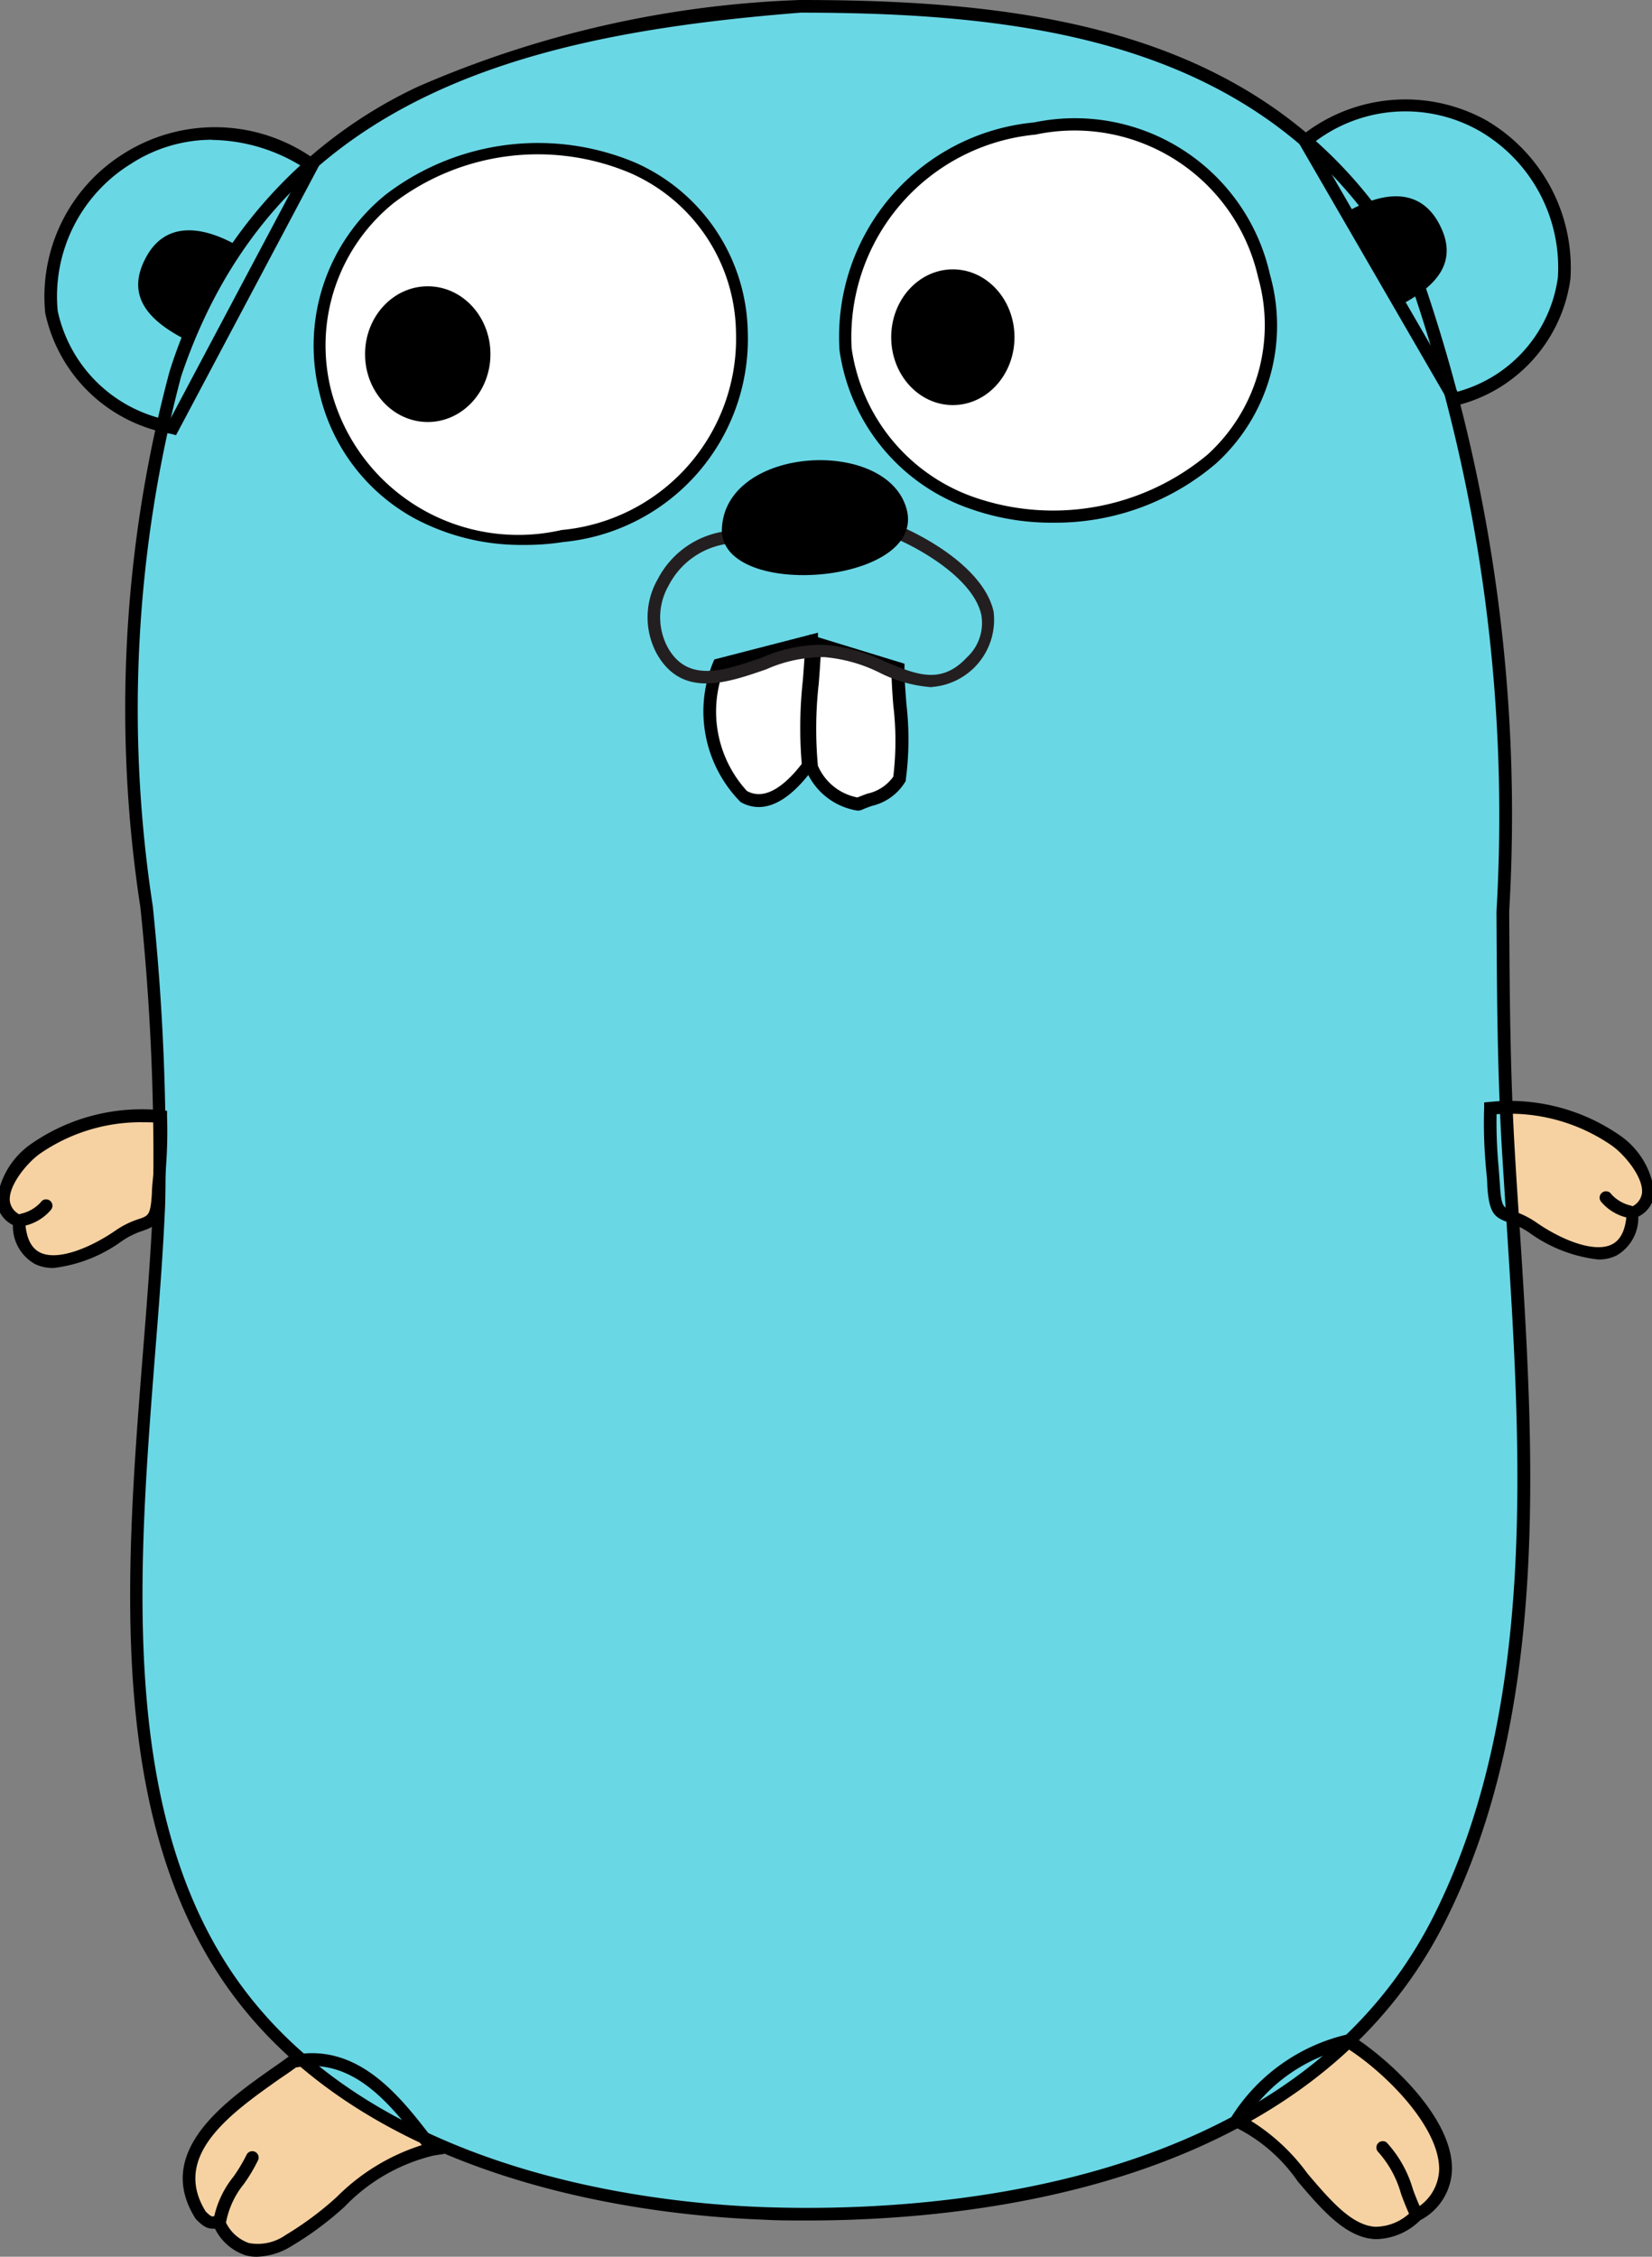
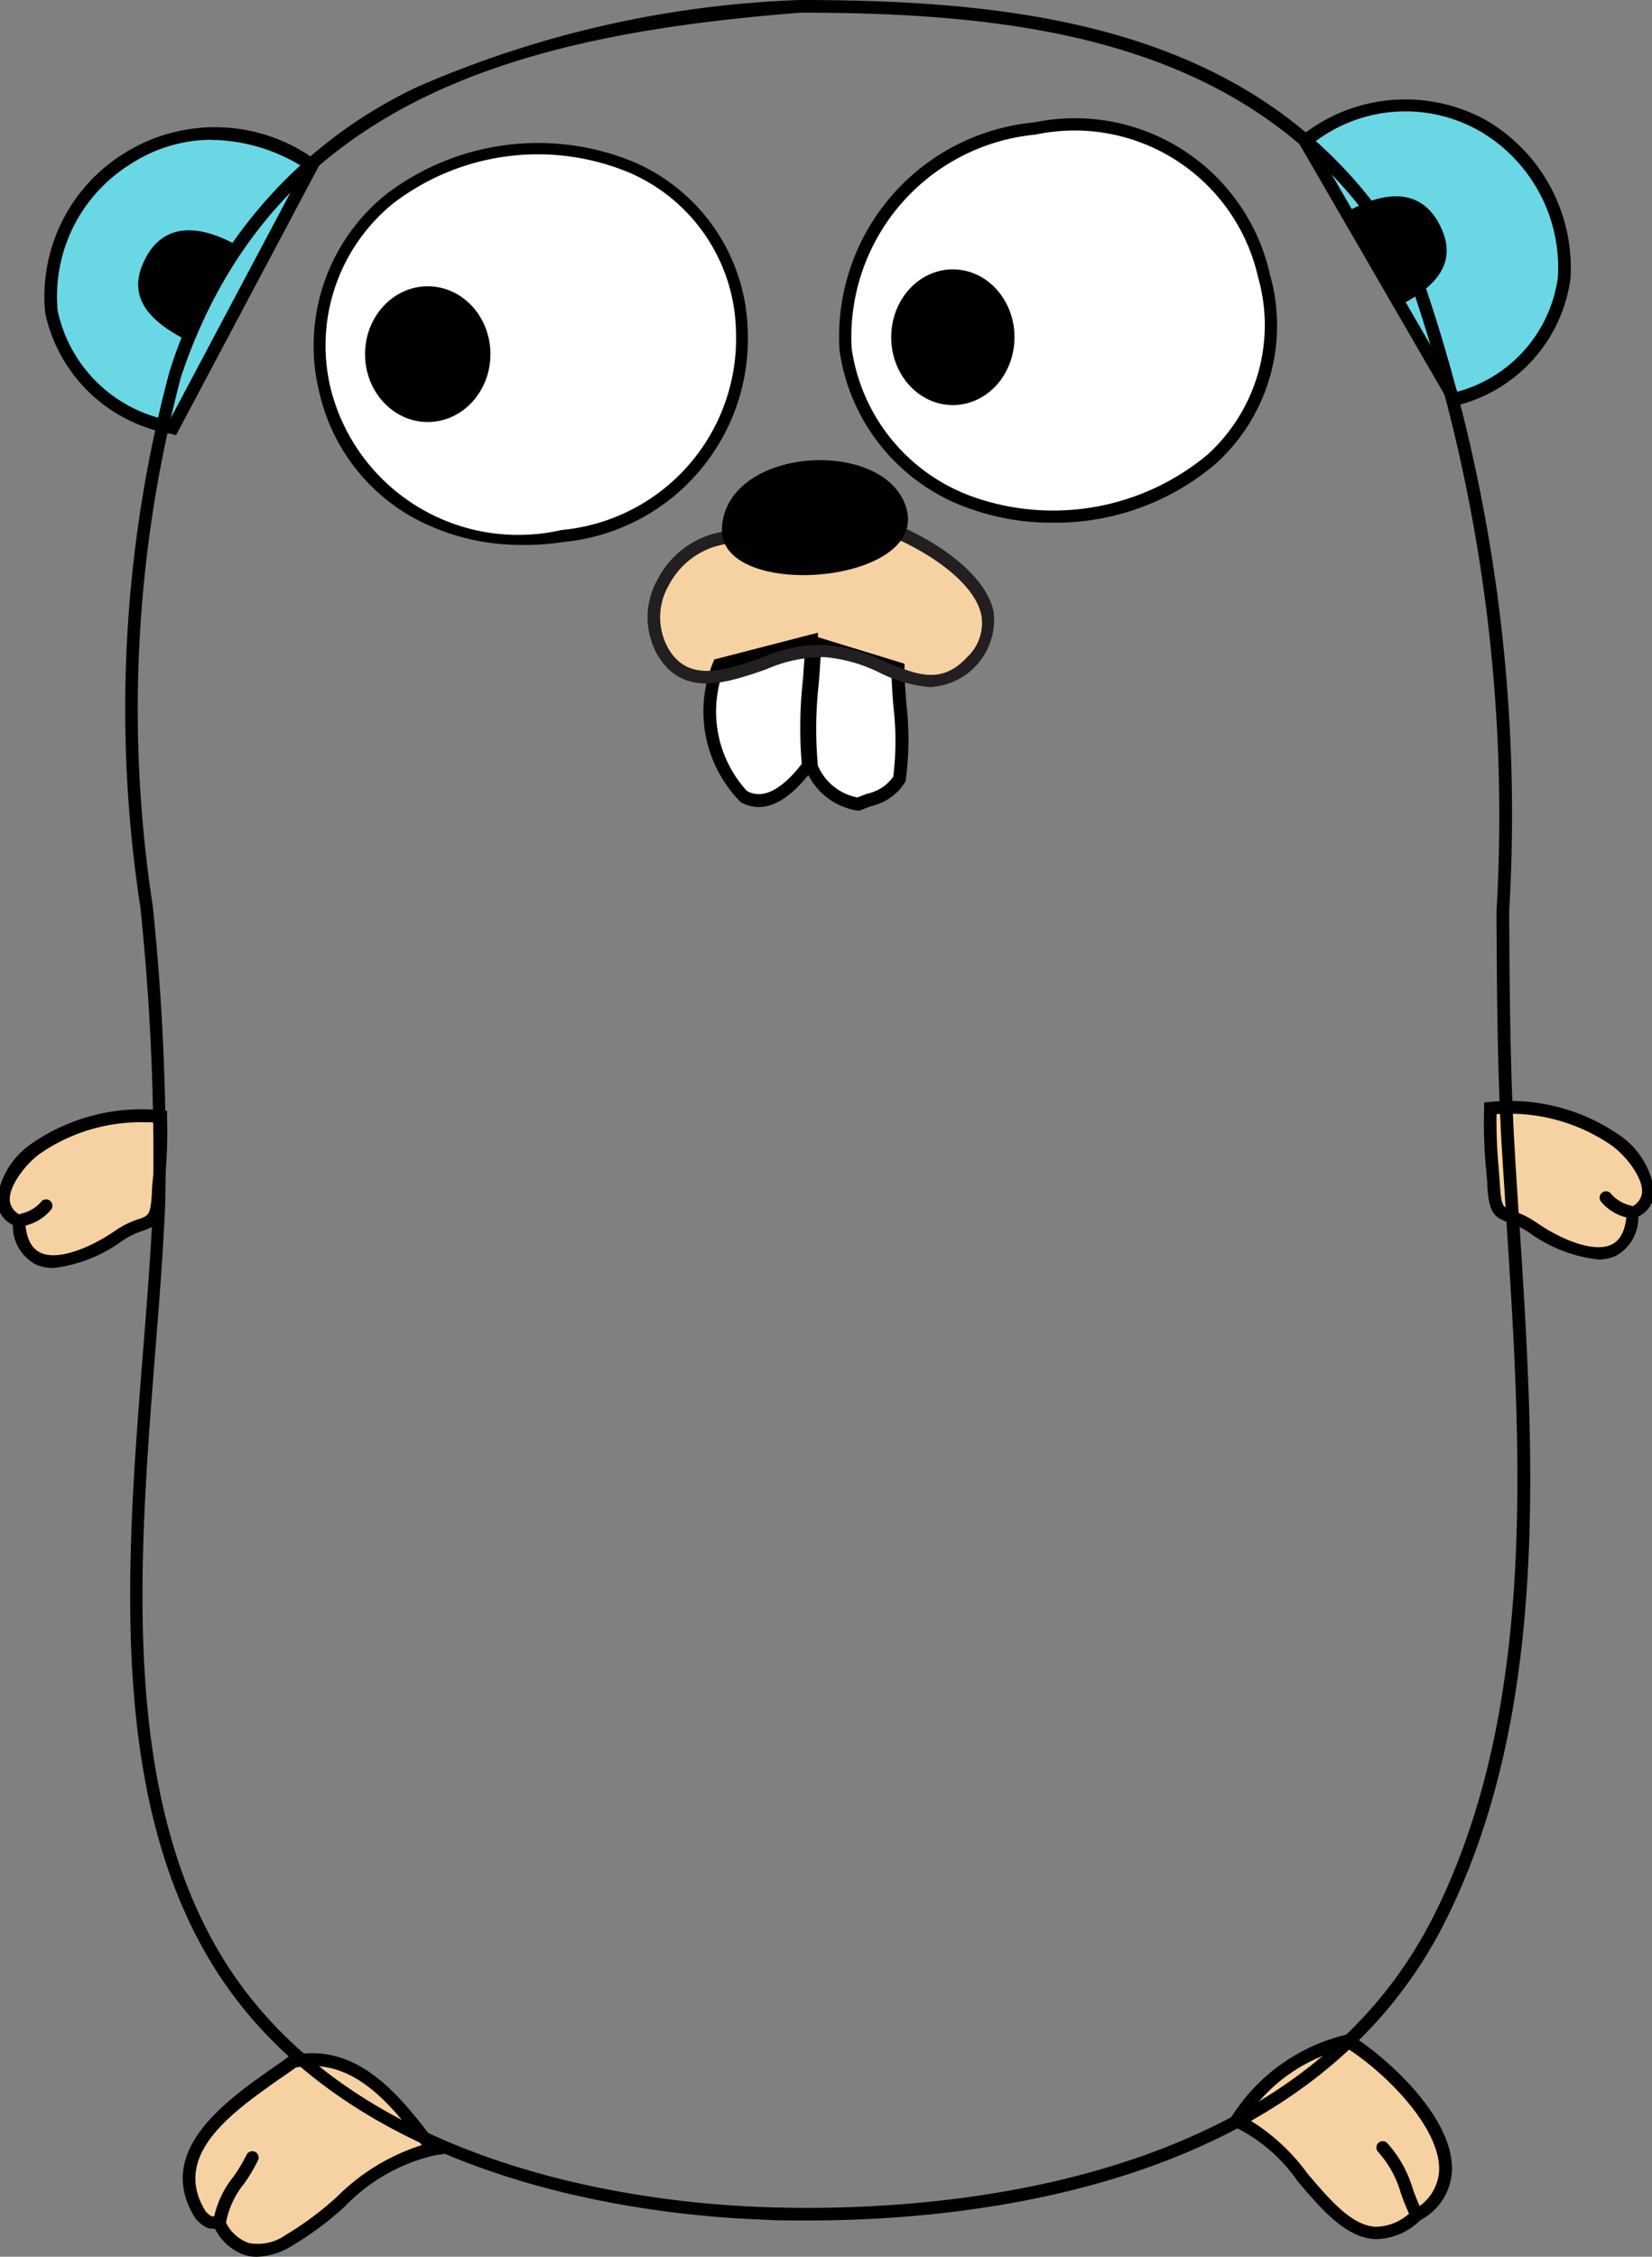
<svg xmlns="http://www.w3.org/2000/svg" viewBox="5.75 2 20.5 28">
  <rect x="5.75" y="2" width="20.5" height="28" fill="#808080" stroke="none" />
  <g fill="#f6d2a2">
    <path d="M5.987 17.15c.04.826.865.444 1.239.186.355-.245.459-.041.49-.525a8 8 0 0 0 .039-.955 2.34 2.34 0 0 0-1.56.4c-.227.165-.651.69-.208.9M22.483 27.317c.636.393 1.8 1.583.844 2.16-.916.839-1.429-.921-2.234-1.165a2.23 2.23 0 0 1 1.39-.995M11.124 28.662c-.746.115-1.166.789-1.788 1.131-.586.35-.811-.112-.863-.206-.092-.042-.084.039-.226-.1-.547-.862.565-1.487 1.143-1.915.805-.163 1.31.535 1.734 1.09M26.013 17.046c-.04.826-.865.444-1.239.186-.355-.245-.459-.041-.49-.525a8 8 0 0 1-.039-.955 2.34 2.34 0 0 1 1.56.4c.227.165.651.69.208.9M14.787 8.663a1 1 0 0 0-.821 1.4c.435.788 1.407-.07 2.013.011.7.014 1.268.737 1.827.131.622-.674-.268-1.331-.964-1.624Z" />
  </g>
  <g fill="#c6b198">
    <path d="M5.987 17.15a.65.65 0 0 0 .329-.185M26.013 17.046a.65.65 0 0 1-.329-.185" />
  </g>
  <g fill="#6ad7e5">
    <path d="M7.894 7.309C4.731 6.42 7.083 2.4 9.622 4.052ZM21.944 3.75c2.5-1.758 4.765 2.209 1.856 3.207Z" />
    <path d="M21.944 3.75c2.5-1.758 4.765 2.209 1.856 3.207Z" />
-     <path d="M15.683 2.079c3.166 0 6.134.453 7.681 3.495 1.389 3.409.895 7.086 1.107 10.689.182 3.094.585 6.668-.85 9.536-1.51 3.016-5.283 3.775-8.392 3.664-2.442-.087-5.391-.884-6.769-3.115-1.617-2.617-.851-6.509-.734-9.421.139-3.449-.934-6.91.2-10.285 1.176-3.5 4.346-4.293 7.758-4.563" />
  </g>
  <g fill="#fff">
    <path d="M16.242 6.329c.568 3.3 5.97 2.431 5.194-.9-.7-2.988-5.383-2.161-5.194.9M9.788 6.863C10.524 9.74 15.13 9 14.956 6.118c-.208-3.456-5.873-2.789-5.169.745M16.894 10.294a7.5 7.5 0 0 1 .016 1.369c-.11.207-.325.229-.51.313a.75.75 0 0 1-.575-.449 10 10 0 0 1 .041-1.549Z" />
    <ellipse cx="11.412" cy="6.584" rx=".183" ry=".214" />
    <ellipse cx="17.922" cy="6.374" rx=".18" ry=".214" />
    <path d="M14.671 10.247c-.339.822.189 2.467 1.11 1.254a10 10 0 0 1 .041-1.549Z" />
  </g>
  <path d="M6.416 17.732a.5.5 0 0 1-.236-.051.54.54 0 0 1-.27-.482.36.36 0 0 1-.2-.283 1 1 0 0 1 .432-.727 2.4 2.4 0 0 1 1.613-.413l.068.006v.068a6 6 0 0 1-.023.747l-.016.218c-.022.343-.086.395-.263.456a1 1 0 0 0-.261.129 1.8 1.8 0 0 1-.844.332m1.11-1.808a2.2 2.2 0 0 0-1.286.394c-.162.118-.387.394-.368.584a.22.22 0 0 0 .147.177l.043.02v.047q.015.31.185.394c.218.108.624-.058.931-.269a1.1 1.1 0 0 1 .3-.148c.116-.04.14-.049.157-.318 0-.073.01-.146.016-.22a6 6 0 0 0 .026-.658q-.077-.003-.15-.003Z" />
  <path d="M5.987 17.229a.079.079 0 0 1-.027-.152l.053-.019a.47.47 0 0 0 .241-.139.079.079 0 1 1 .126.094.6.6 0 0 1-.314.193l-.051.018a.1.1 0 0 1-.028.005M7.934 7.4l-.061-.017a1.93 1.93 0 0 1-1.562-1.5 2.09 2.09 0 0 1 .977-1.979 2.12 2.12 0 0 1 2.378.081l.06.039Zm.449-3.666a1.85 1.85 0 0 0-1.01.3 1.93 1.93 0 0 0-.907 1.823 1.76 1.76 0 0 0 1.388 1.359l1.665-3.137a2.17 2.17 0 0 0-1.136-.343ZM23.765 7.052 21.84 3.727l.059-.041a2.07 2.07 0 0 1 2.295-.193 2.12 2.12 0 0 1 1.044 1.965 1.88 1.88 0 0 1-1.413 1.573Zm-1.716-3.279 1.787 3.087a1.71 1.71 0 0 0 1.246-1.418 1.96 1.96 0 0 0-.967-1.814 1.86 1.86 0 0 0-2.066.145M22.844 29.781h-.038c-.361-.022-.661-.374-.951-.715a2.04 2.04 0 0 0-.785-.677l-.106-.032.066-.09a2.32 2.32 0 0 1 1.441-1.026h.029l.025.015c.407.252 1.247.988 1.243 1.654a.73.73 0 0 1-.393.636.8.8 0 0 1-.531.235m-1.625-1.5a2.5 2.5 0 0 1 .756.687c.281.33.547.642.841.66a.63.63 0 0 0 .457-.2l.012-.009a.58.58 0 0 0 .324-.506c0-.532-.672-1.2-1.144-1.5a2.06 2.06 0 0 0-1.246.863Z" />
  <path d="M23.327 29.556a.08.08 0 0 1-.07-.043 3 3 0 0 1-.123-.3 1.3 1.3 0 0 0-.286-.518.079.079 0 0 1 .109-.113 1.45 1.45 0 0 1 .325.577 3 3 0 0 0 .116.28.08.08 0 0 1-.035.106.1.1 0 0 1-.036.011M8.939 30a.5.5 0 0 1-.141-.018.65.65 0 0 1-.38-.33H8.4c-.066 0-.115-.014-.213-.113l-.011-.013c-.523-.826.367-1.453.957-1.868q.112-.077.207-.148l.014-.01h.017c.829-.168 1.353.518 1.773 1.069l.119.155-.131.02a2.26 2.26 0 0 0-1.105.634 4 4 0 0 1-.657.488.86.86 0 0 1-.431.134m-.527-.506a.2.2 0 0 1 .092.021l.023.011.02.035a.5.5 0 0 0 .292.269.6.6 0 0 0 .456-.1 4 4 0 0 0 .633-.471 2.6 2.6 0 0 1 1.056-.644c-.4-.526-.862-1.094-1.562-.963a6 6 0 0 1-.2.139c-.6.424-1.352.952-.919 1.648.062.062.077.061.09.061Z" />
  <path d="M8.472 29.665h-.007a.08.08 0 0 1-.072-.085 1.2 1.2 0 0 1 .253-.572 2 2 0 0 0 .165-.276.079.079 0 0 1 .144.064 2 2 0 0 1-.178.3 1.07 1.07 0 0 0-.226.5.08.08 0 0 1-.079.069M8.026 6.2c-.417-.221-.723-.52-.468-1 .236-.447.675-.4 1.092-.178ZM23.141 5.778c.417-.221.723-.52.468-1-.236-.447-.675-.4-1.092-.178ZM25.584 17.627a1.8 1.8 0 0 1-.854-.331 1 1 0 0 0-.261-.129c-.177-.062-.241-.114-.263-.456 0-.073-.01-.145-.016-.218a6 6 0 0 1-.023-.747v-.068l.068-.006a2.4 2.4 0 0 1 1.613.413 1 1 0 0 1 .432.727.36.36 0 0 1-.2.283.54.54 0 0 1-.27.482.5.5 0 0 1-.226.05m-1.263-1.8a6 6 0 0 0 .026.658l.016.22c.017.269.041.277.157.318a1.1 1.1 0 0 1 .3.148c.306.212.713.377.931.269q.17-.084.185-.394v-.047l.043-.02a.22.22 0 0 0 .147-.177c.018-.19-.206-.466-.368-.584a2.23 2.23 0 0 0-1.437-.394Z" />
  <path d="M26.013 17.124a.1.1 0 0 1-.027 0l-.051-.018a.6.6 0 0 1-.314-.193.079.079 0 1 1 .126-.094.47.47 0 0 0 .241.139l.053.019a.079.079 0 0 1-.027.152ZM15.77 29.55c-.2 0-.38 0-.543-.01-1.5-.054-5.176-.469-6.833-3.152-1.307-2.116-1.074-5.041-.869-7.622.052-.649.1-1.263.124-1.843a30 30 0 0 0-.157-3.666 16.2 16.2 0 0 1 .36-6.641 5.81 5.81 0 0 1 3.08-3.539A13 13 0 0 1 15.677 2h.006c3.091 0 6.17.429 7.751 3.538v.006a20.5 20.5 0 0 1 1.044 7.762c.005.969.011 1.972.068 2.952q.026.45.057.9c.184 2.841.392 6.062-.915 8.673-1.629 3.261-5.741 3.719-7.918 3.719m-.084-27.393c-3.294.261-6.5.988-7.687 4.509a16.1 16.1 0 0 0-.353 6.578A30 30 0 0 1 7.8 16.93c-.024.584-.072 1.2-.124 1.85-.2 2.557-.434 5.455.846 7.527 1.618 2.619 5.228 3.025 6.705 3.077 1.922.069 6.579-.147 8.318-3.621 1.288-2.573 1.081-5.771.9-8.592l-.057-.9c-.058-.984-.063-1.989-.068-2.96a20.4 20.4 0 0 0-1.031-7.7c-1.539-3.035-4.564-3.453-7.603-3.454" />
  <path d="M18.808 8.485a3 3 0 0 1-.988-.162 2.44 2.44 0 0 1-1.653-1.982v-.008a2.67 2.67 0 0 1 2.416-2.814A2.48 2.48 0 0 1 21.51 5.41a2.31 2.31 0 0 1-.673 2.343 3.07 3.07 0 0 1-2.029.732m-2.49-2.165a2.3 2.3 0 0 0 1.552 1.86 2.99 2.99 0 0 0 2.865-.54 2.17 2.17 0 0 0 .627-2.2A2.335 2.335 0 0 0 18.6 3.67a2.524 2.524 0 0 0-2.282 2.65M12.245 8.761a2.8 2.8 0 0 1-1.345-.326 2.38 2.38 0 0 1-1.184-1.553 2.41 2.41 0 0 1 .826-2.472 3.11 3.11 0 0 1 3.087-.394 2.34 2.34 0 0 1 1.4 2.1 2.53 2.53 0 0 1-2.29 2.609 3 3 0 0 1-.494.036M9.86 6.847a2.4 2.4 0 0 0 2.858 1.729 2.385 2.385 0 0 0 2.165-2.454 2.19 2.19 0 0 0-1.314-1.976 2.95 2.95 0 0 0-2.935.374 2.27 2.27 0 0 0-.774 2.327M16.411 12.057h-.023a.83.83 0 0 1-.635-.5v-.021a5.2 5.2 0 0 1 .009-1.063q.021-.245.031-.5v-.1l1.181.362v.058c0 .142.012.289.024.444a3.8 3.8 0 0 1-.008.939v.012l-.006.011a.66.66 0 0 1-.414.3q-.07.024-.134.052Zm-.509-.551a.67.67 0 0 0 .488.388q.062-.025.123-.047a.53.53 0 0 0 .322-.211 3.7 3.7 0 0 0 0-.887q-.017-.204-.023-.4l-.875-.268q-.011.205-.027.4a5 5 0 0 0-.01 1.025Z" />
  <ellipse cx="11.058" cy="6.394" rx=".778" ry=".842" />
  <ellipse cx="17.574" cy="6.184" rx=".765" ry=".842" />
  <path d="M15.166 12.013a.45.45 0 0 1-.226-.062 1.6 1.6 0 0 1-.341-1.733l.015-.036L15.9 9.85v.1c-.005.17-.019.34-.032.5a5 5 0 0 0-.01 1.031v.032l-.019.026c-.265.361-.494.474-.673.474m-.436-1.7a1.46 1.46 0 0 0 .288 1.5c.238.136.5-.1.681-.335a5.4 5.4 0 0 1 .013-1.031q.016-.194.027-.392Z" />
  <path fill="#231f20" d="M17.308 10.526a1.7 1.7 0 0 1-.641-.179 1.9 1.9 0 0 0-.689-.194h-.009a1.75 1.75 0 0 0-.712.152c-.491.17-1.048.362-1.36-.2a.95.95 0 0 1 .014-.917 1.12 1.12 0 0 1 .869-.6l2.077-.088.016.007c.517.218 1.106.617 1.207 1.083a.836.836 0 0 1-.772.934ZM15.985 10a2.1 2.1 0 0 1 .743.206c.393.165.7.295 1.021-.05a.58.58 0 0 0 .178-.528c-.087-.4-.642-.769-1.1-.964l-2.036.081a.97.97 0 0 0-.742.517.79.79 0 0 0-.015.767c.248.449.7.294 1.17.13a1.86 1.86 0 0 1 .781-.159" />
  <path d="M14.708 8.63C14.661 7.535 16.75 7.4 17 8.315s-2.186 1.128-2.289.316Z" />
</svg>